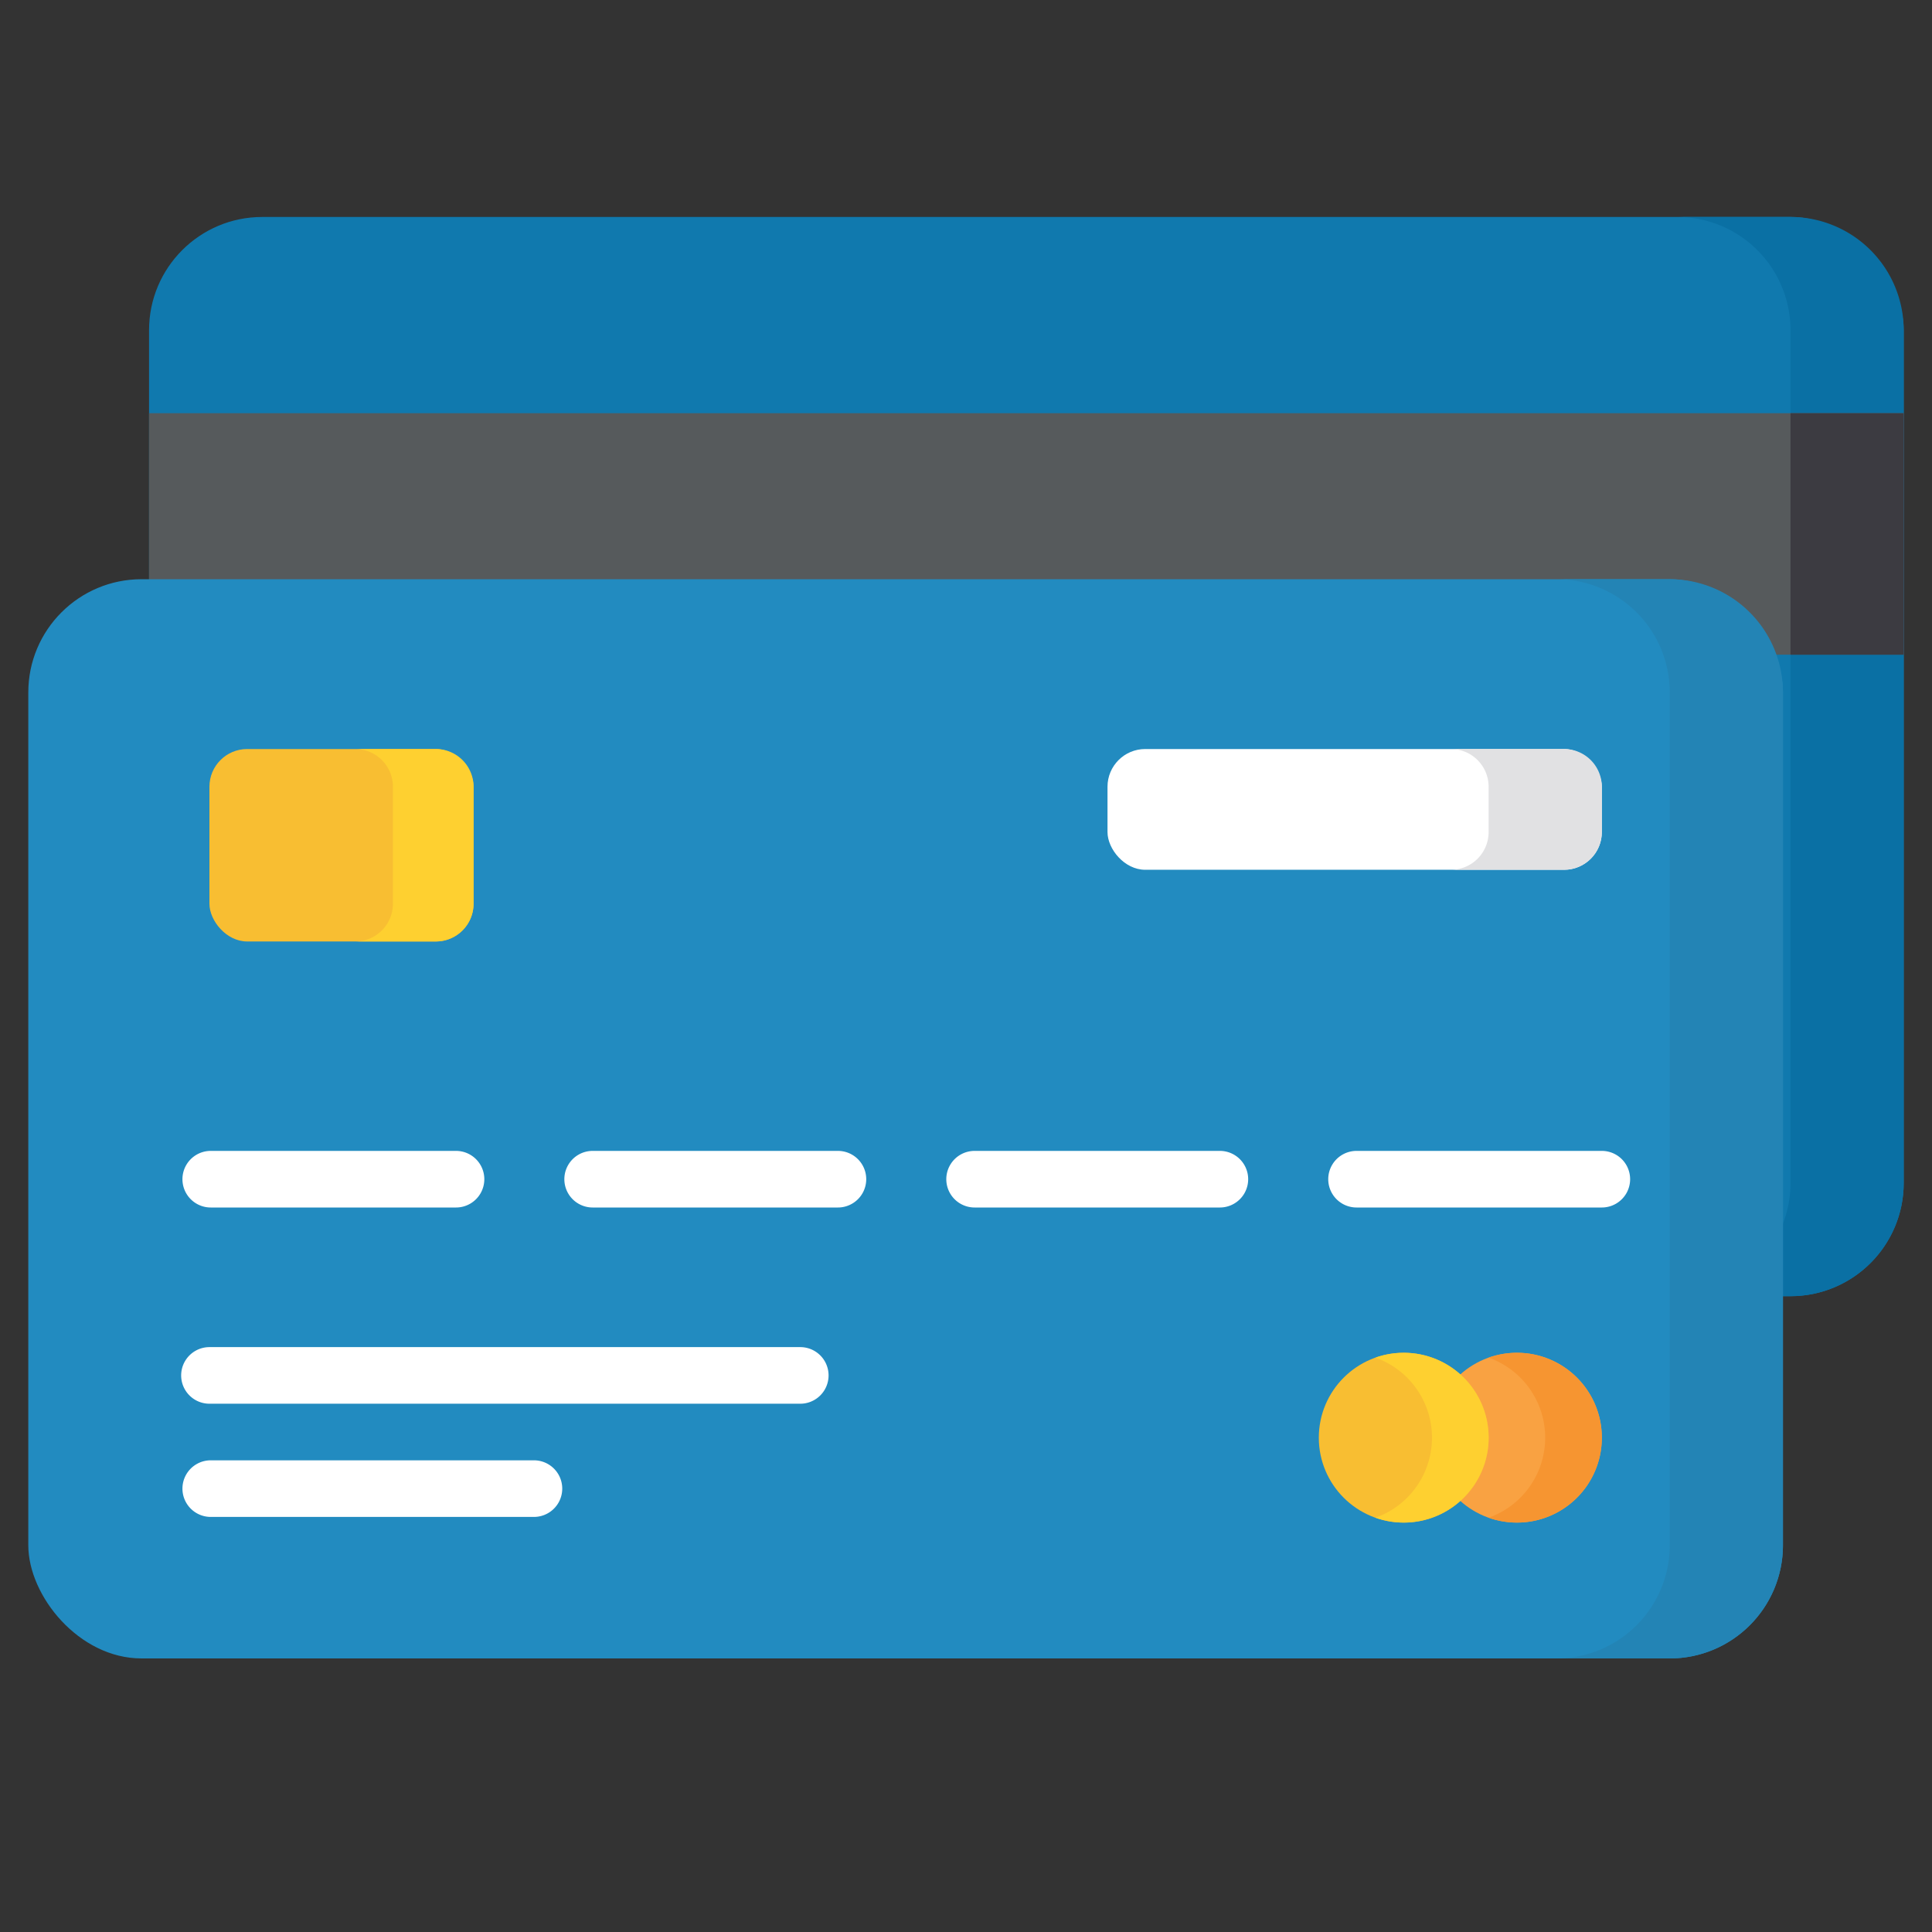
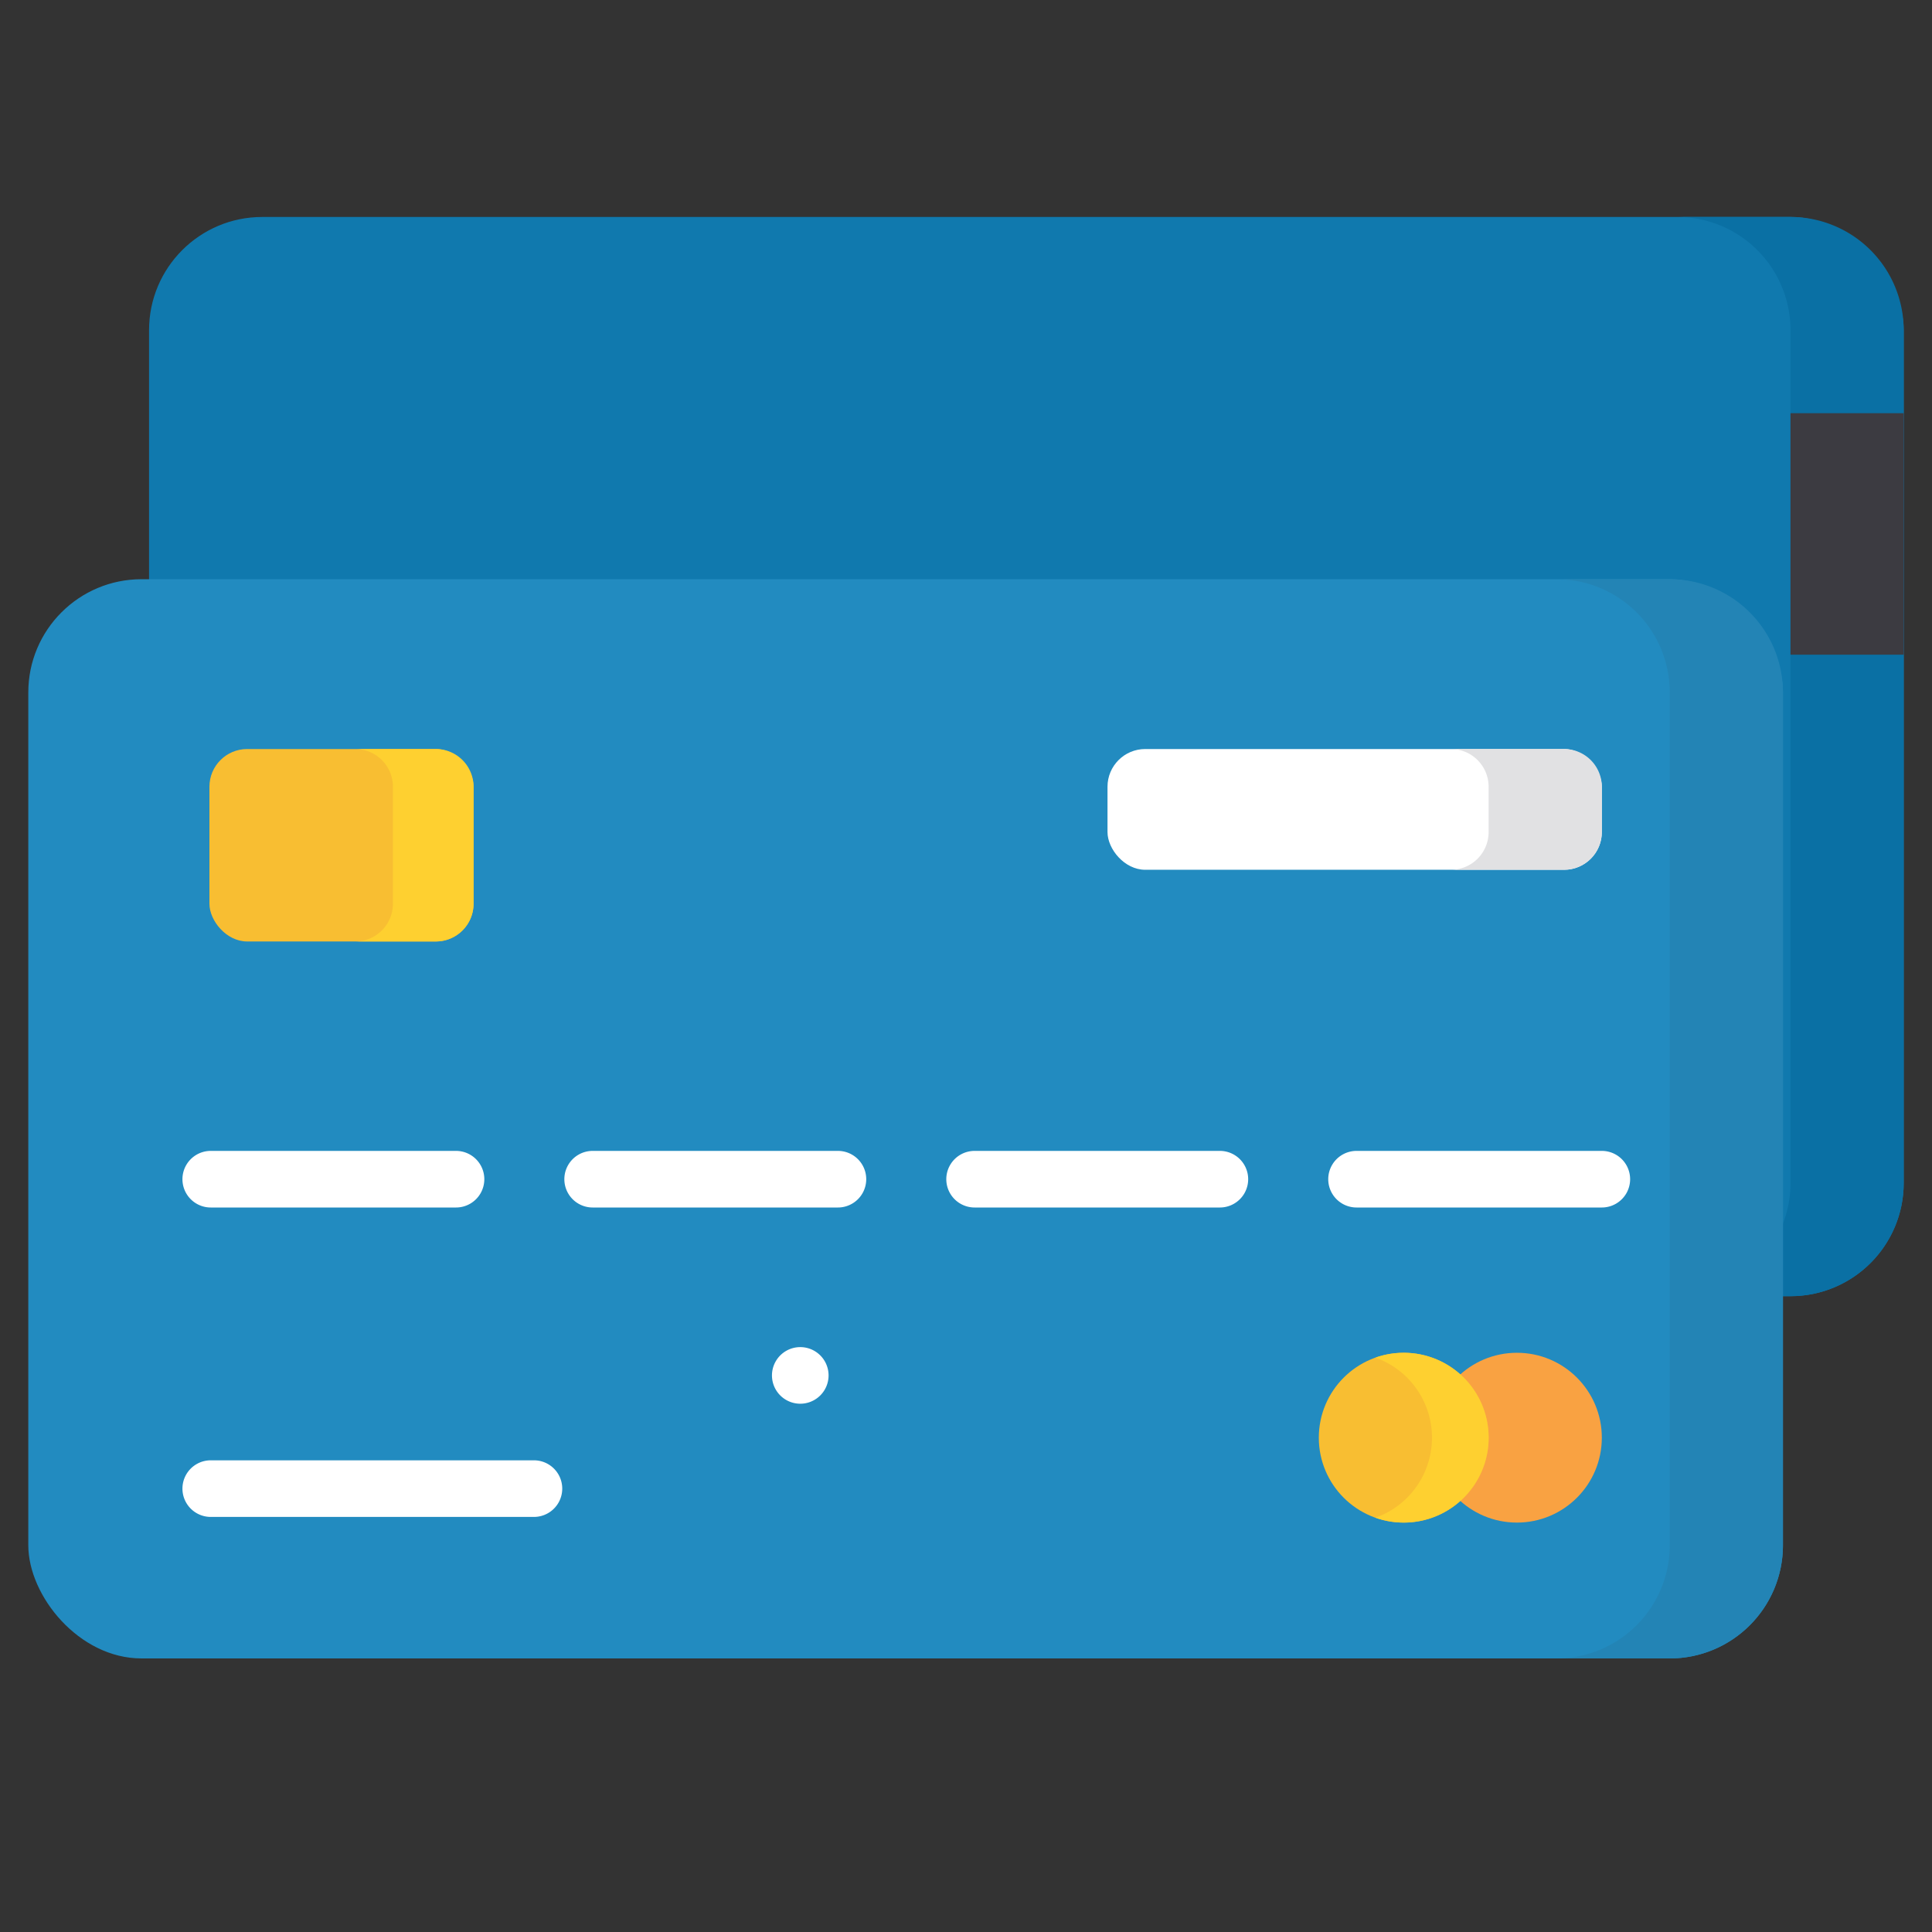
<svg xmlns="http://www.w3.org/2000/svg" viewBox="0 0 512 512" id="credit-card-payment-option">
  <rect x="0" y="0" width="512" height="512" fill="#333333" stroke="none" />
  <rect width="465" height="286" x="39.5" y="57.5" fill="#1079ae" rx="30" />
  <path fill="#0a70a4" d="M474.5,57.5h-30a30,30,0,0,1,30,30v226a30,30,0,0,1-30,30h30a30,30,0,0,0,30-30V87.5A30,30,0,0,0,474.5,57.5Z" />
-   <rect width="465" height="64" x="39.5" y="109.5" fill="#565a5c" />
  <rect width="30" height="64" x="474.5" y="109.5" fill="#3c3b41" />
  <rect width="465" height="286" x="7.5" y="153.5" fill="#228bc0" rx="30" />
  <path fill="#2384b5" d="M442.5,153.5h-30a30,30,0,0,1,30,30v226a30,30,0,0,1-30,30h30a30,30,0,0,0,30-30v-226A30,30,0,0,0,442.5,153.5Z" />
  <rect width="131" height="32" x="293.5" y="198.5" fill="#fff" rx="10" />
  <path fill="#e1e1e3" d="M414.5,198.5h-30a10,10,0,0,1,10,10v12a10,10,0,0,1-10,10h30a10,10,0,0,0,10-10v-12A10,10,0,0,0,414.5,198.5Z" />
  <rect width="70" height="51" x="55.5" y="198.5" fill="#f8be32" rx="10" />
  <path fill="#fed030" d="M115.5,198.5H94.13a10,10,0,0,1,10,10v31a10,10,0,0,1-10,10H115.5a10,10,0,0,0,10-10v-31A10,10,0,0,0,115.5,198.5Z" />
-   <path fill="#fff" d="M212.08 372H55.51a7.5 7.5 0 1 1 0-15H212.08a7.5 7.5 0 1 1 0 15zM141.5 402H55.85a7.5 7.5 0 0 1 0-15H141.5a7.5 7.5 0 0 1 0 15z" />
+   <path fill="#fff" d="M212.08 372a7.5 7.5 0 1 1 0-15H212.08a7.5 7.5 0 1 1 0 15zM141.5 402H55.85a7.5 7.5 0 0 1 0-15H141.5a7.5 7.5 0 0 1 0 15z" />
  <circle cx="402" cy="381" r="22.5" fill="#f9a242" />
-   <path fill="#f69531" d="M402,358.5a22.46,22.46,0,0,0-7.5,1.29,22.5,22.5,0,0,1,0,42.42A22.5,22.5,0,1,0,402,358.5Z" />
  <circle cx="372" cy="381" r="22.5" fill="#f8be32" />
  <path fill="#fed030" d="M372,358.5a22.46,22.46,0,0,0-7.5,1.29,22.5,22.5,0,0,1,0,42.42A22.5,22.5,0,1,0,372,358.5Z" />
  <path fill="#fff" d="M120.85 320h-65a7.5 7.5 0 0 1 0-15h65a7.5 7.5 0 1 1 0 15zM222.06 320h-65a7.5 7.5 0 0 1 0-15h65a7.5 7.5 0 0 1 0 15zM323.28 320h-65a7.5 7.5 0 0 1 0-15h65a7.5 7.5 0 0 1 0 15zM424.5 320h-65a7.5 7.5 0 0 1 0-15h65a7.5 7.5 0 0 1 0 15z" />
</svg>